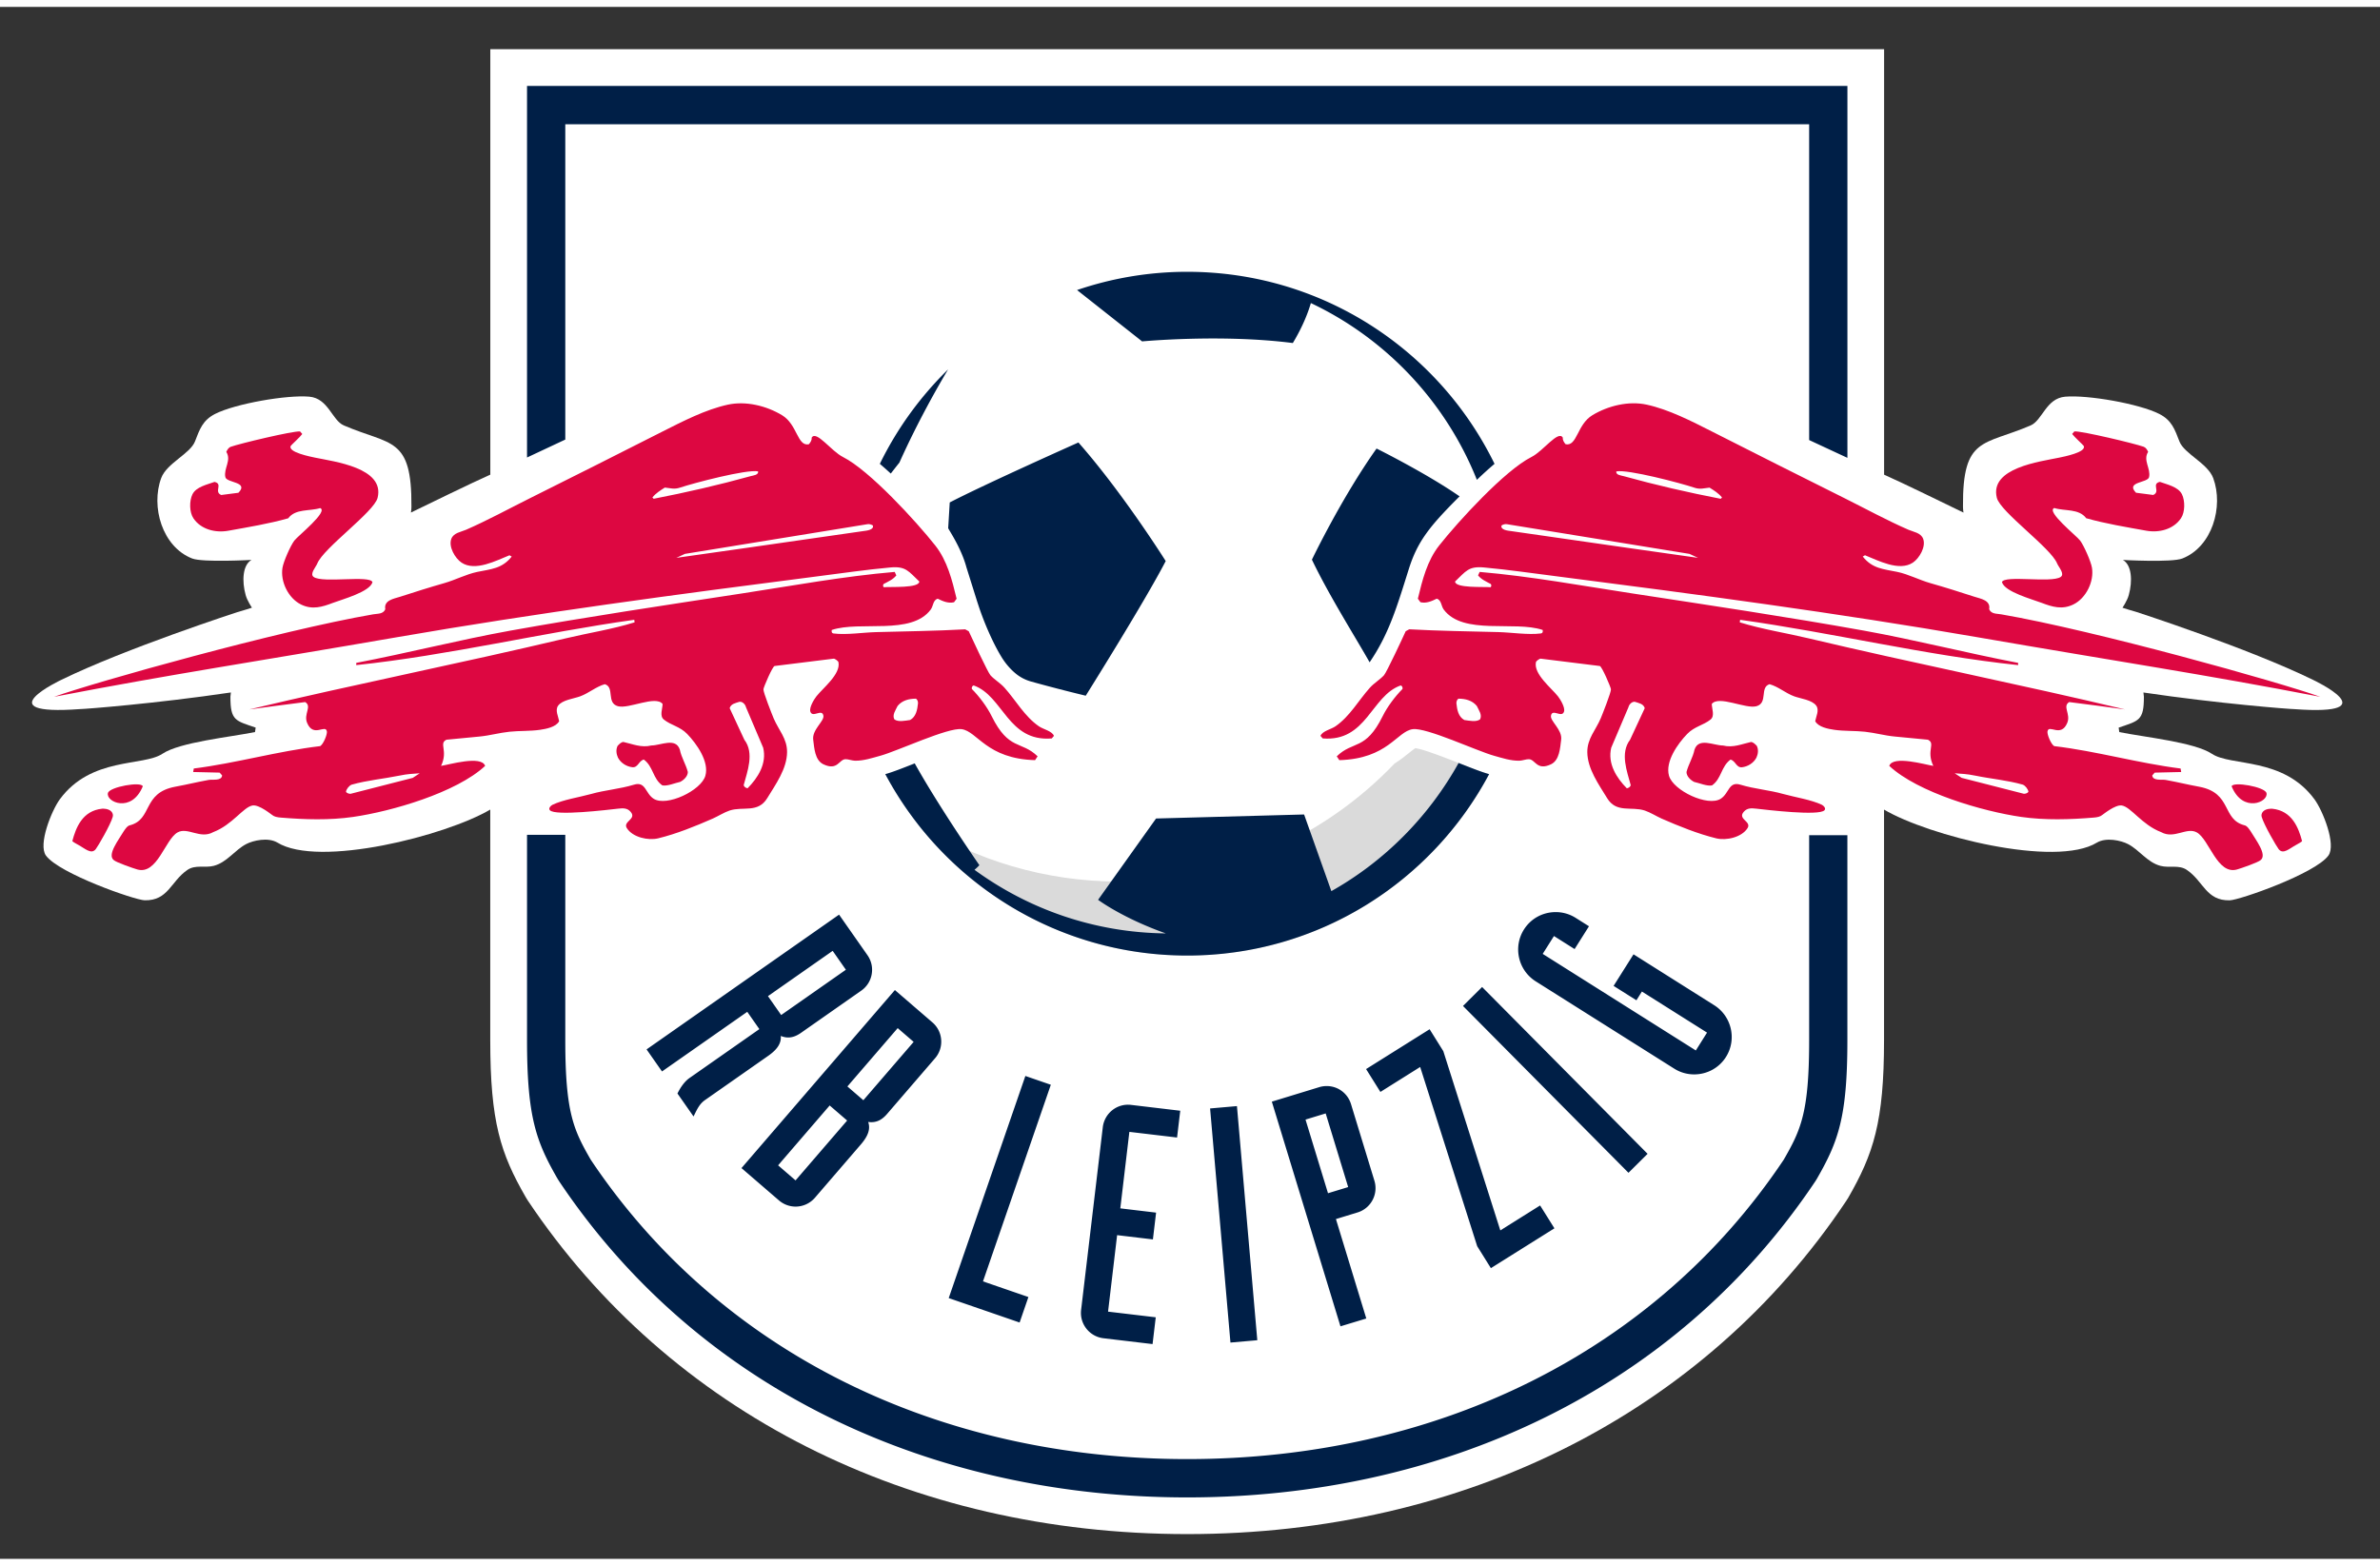
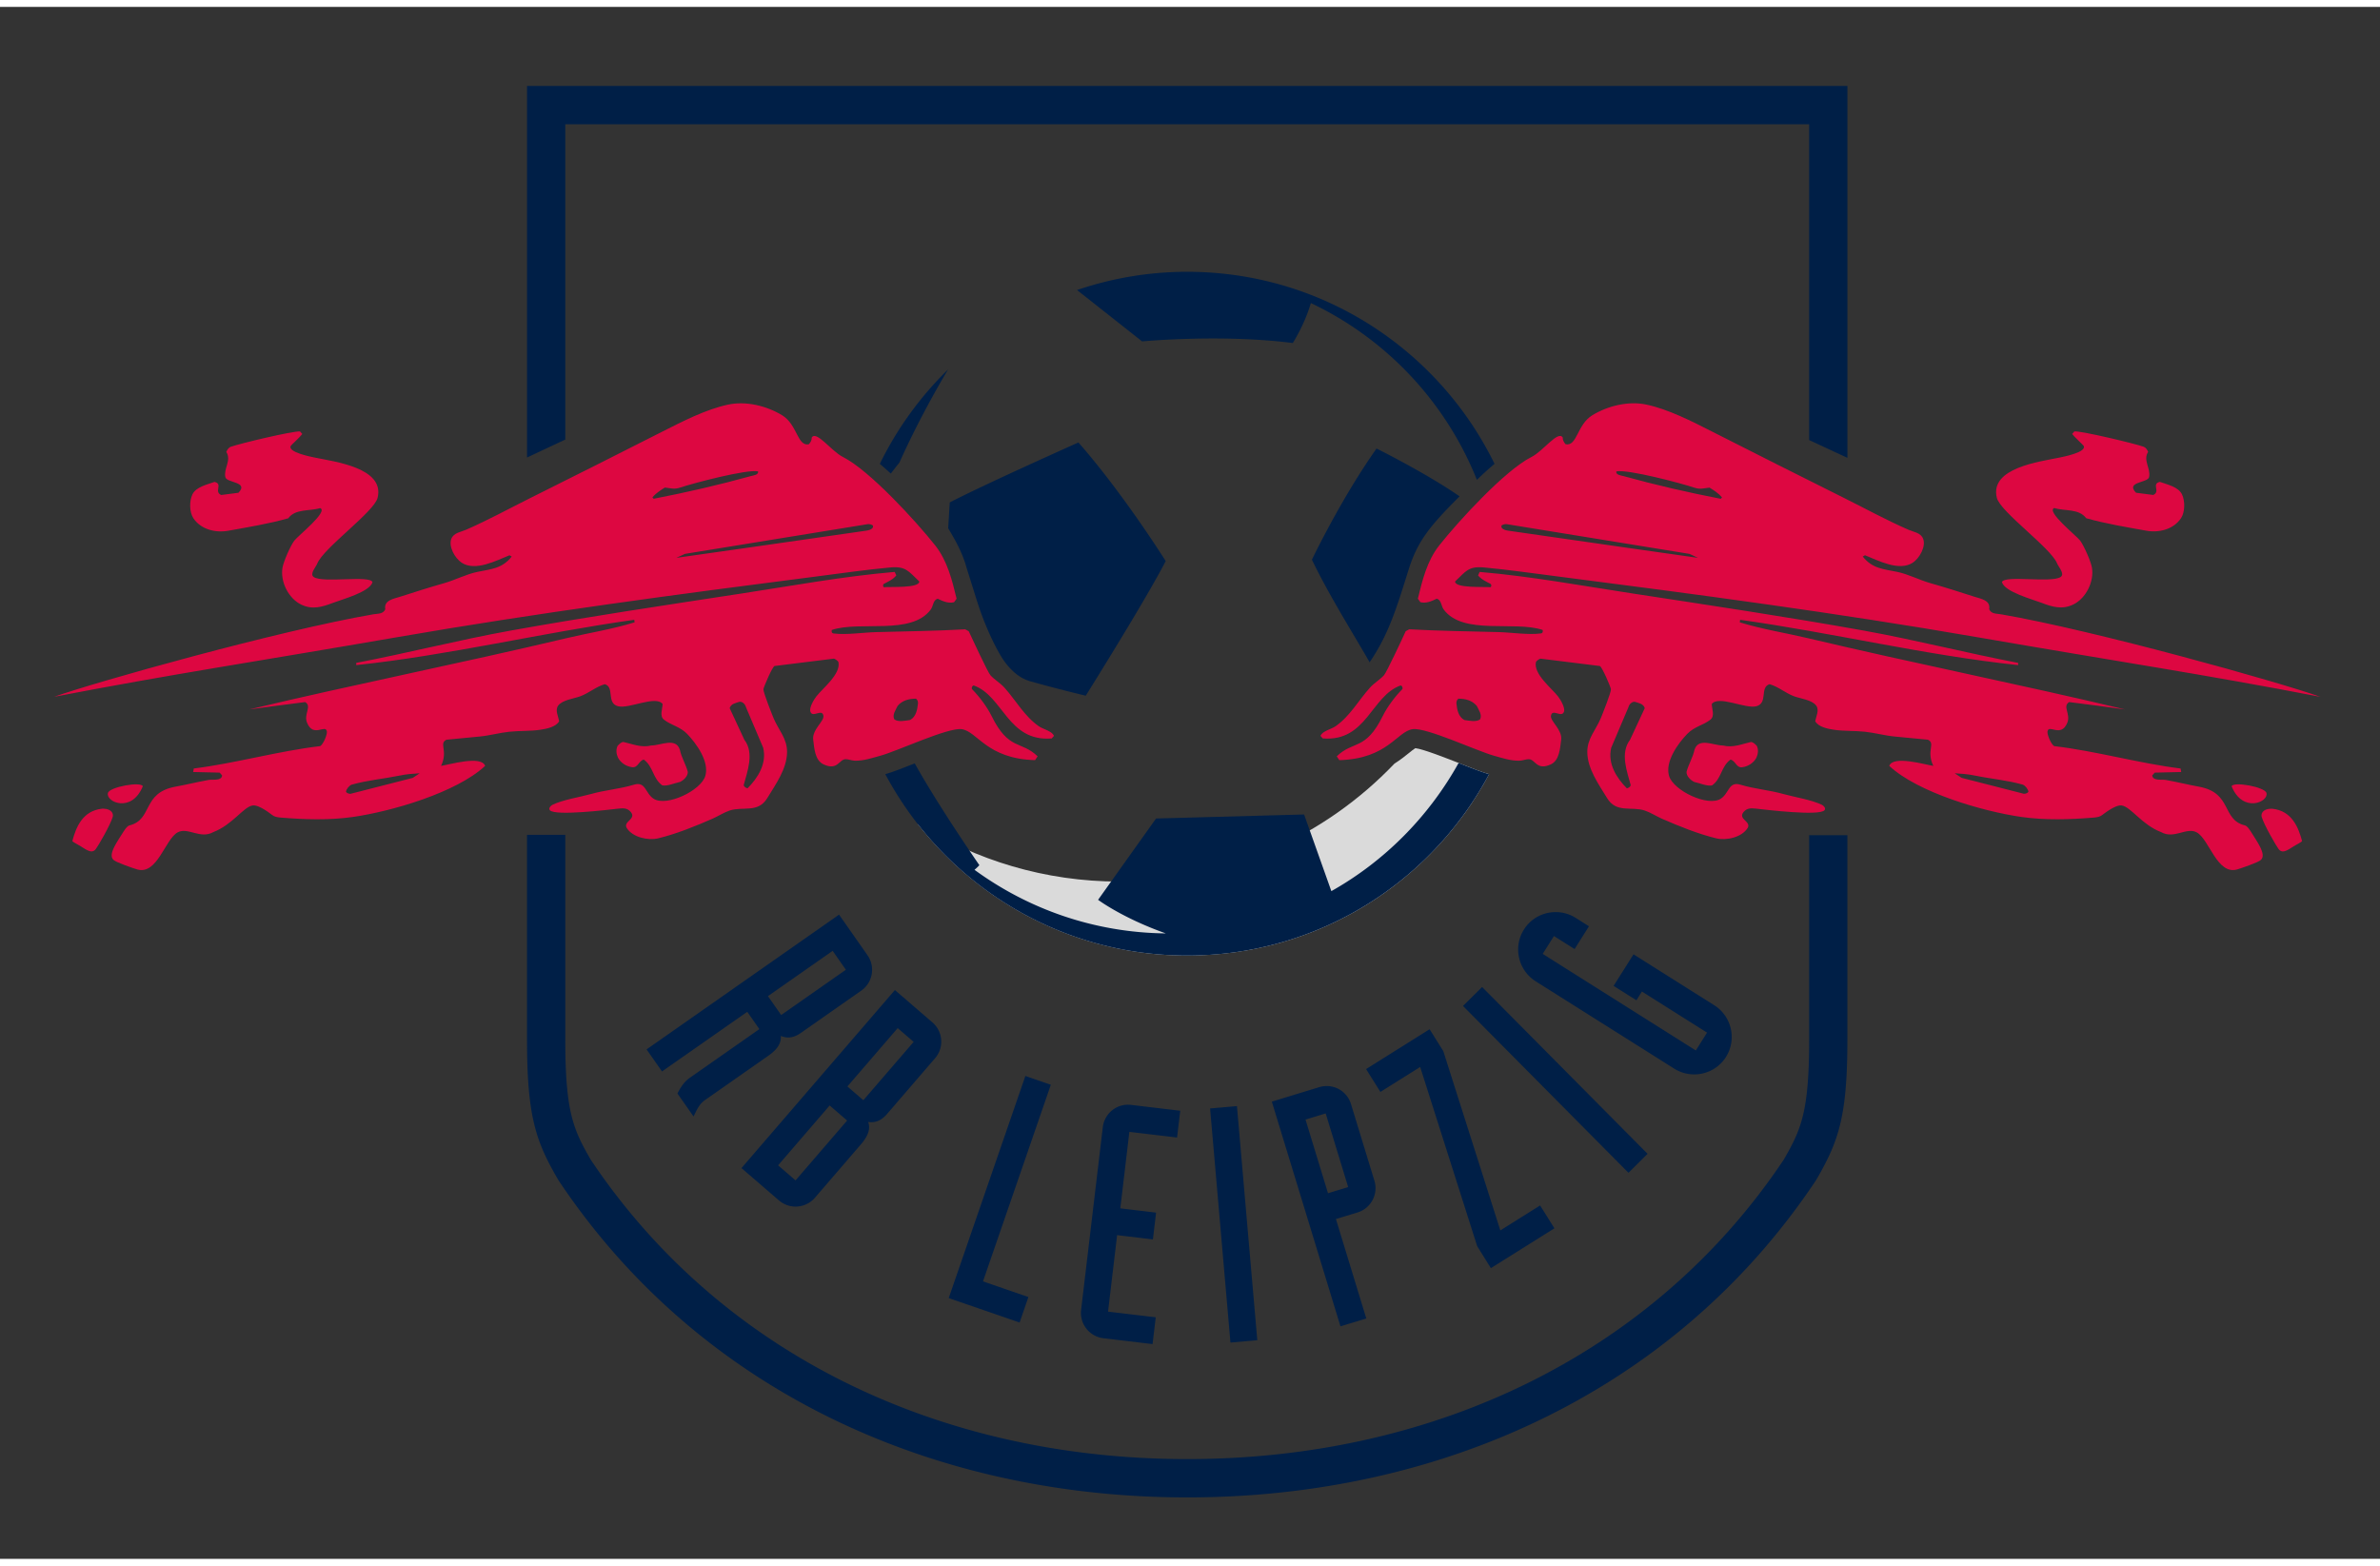
<svg xmlns="http://www.w3.org/2000/svg" height="256.495" viewBox="0 0 76.174 49.673" width="389.872">
  <rect x="0" y="0" width="76.174" height="49.673" fill="#333333" stroke="none" />
  <clipPath id="a">
-     <path d="m94.67 0h747.67v481h-747.67z" height="100%" width="100%" />
-   </clipPath>
+     </clipPath>
  <g stroke-width="10.07" transform="matrix(.099 0 0 .099 -8.384 1.308)">
    <path clip-path="url(#a)" d="m832.46 204.35c-20.78-10.17-56.92-21.89-56.92-21.89-1.55-.41-4.67-1.43-4.67-1.43s1.58-2.34 2.03-4.09c1.25-4.49 1-9.72-1.9-11.35 0 0 15.77.87 19.19-.46 9.7-3.78 13.42-16.79 10.01-26-1.78-4.82-9.37-7.84-10.93-11.87-1.48-3.82-2.45-6.82-6.51-8.88-6.55-3.31-23.14-6.21-30.44-5.57-6.16.54-7.34 7.65-11.15 9.29-15.23 6.56-22.02 3.48-21.87 26.21 0 0 0 1.07.17 1.97-5.51-2.67-19.29-9.42-25.67-12.26v-137.55h-450.6v137.54c-6.38 2.84-20.16 9.59-25.67 12.26.17-.9.17-1.97.17-1.97.15-22.73-6.65-19.65-21.87-26.21-3.8-1.64-4.99-8.75-11.15-9.29-7.3-.63-23.88 2.26-30.44 5.57-4.06 2.06-5.03 5.06-6.51 8.88-1.55 4.03-9.15 7.05-10.93 11.87-3.41 9.21.31 22.22 10.01 26 3.42 1.33 19.19.46 19.19.46-2.9 1.63-3.15 6.87-1.9 11.35.45 1.74 2.03 4.09 2.03 4.09s-3.13 1.03-4.67 1.43c0 0-36.14 11.73-56.93 21.89 0 0-24.92 11.71 5.98 9.47 1.5 0 24.66-1.79 48.82-5.38l-.15 1.36c-.03 7.81 1.67 7.77 8.16 10l-.21 1.44c-8.14 1.65-24.32 3.26-29.95 7.03-6.17 4.13-23.03.93-33.15 14.71-2.66 3.62-7.09 14.61-4.49 18.19 4.27 5.84 28.71 14.39 31.9 14.46 7.64.17 8.42-6.09 13.81-9.8 2.59-1.79 5.69-.59 8.56-1.34 4.32-1.15 6.72-5.08 10.52-7.06 2.22-1.14 6.98-2.24 10.01-.47 13.42 8.26 54.56-2.22 68.84-10.66v74.53c0 26.53 3.37 36.68 11.43 50.71l.67 1.1c45.85 68.57 123.56 107.89 213.2 107.9 89.65 0 167.28-39.22 212.99-107.59l.69-1.07c8.2-14.28 11.62-24.53 11.62-51.05v-74.52c14.28 8.44 55.42 18.92 68.84 10.66 3.03-1.77 7.79-.67 10.01.47 3.8 1.97 6.2 5.91 10.53 7.06 2.87.76 5.97-.45 8.56 1.34 5.39 3.7 6.18 9.96 13.81 9.8 3.19-.07 27.63-8.62 31.9-14.46 2.61-3.58-1.82-14.58-4.49-18.19-10.11-13.77-26.98-10.58-33.15-14.71-5.63-3.76-21.81-5.38-29.95-7.03l-.21-1.44c6.49-2.24 8.19-2.19 8.16-10l-.15-1.36c24.16 3.59 47.32 5.38 48.82 5.38 30.93 2.24 6-9.47 6-9.47z" fill="#fff" />
    <path d="m446.52 269.57c-23.97 0-46.32-6.89-65.23-18.75 20.23 25.96 51.76 42.67 87.22 42.67 42.29 0 79.02-23.76 97.6-58.65l-.13-.04c-2.18-.6-5.43-1.88-9.19-3.36-4.22-1.66-11.91-4.69-14.53-5-.5.29-1.43 1.04-2.13 1.61-1.22.99-2.74 2.19-4.62 3.38-22.41 23.48-53.98 38.14-88.99 38.14z" fill="#dadada" />
    <path d="m789.78 152.11c1.33-1.97 1.35-5.61.32-7.74-1.19-2.44-4.83-3.17-7.13-4.02-2.88.62.32 3.14-2.16 4.23l-5.57-.72c-3.5-3.62 3.82-3.12 4.23-5.06.6-2.81-2.05-5.4-.31-8.16-.3-.67-.71-1.38-1.45-1.65-2.87-1.03-20.02-5.13-22.39-4.96l-.72.83c.69.95 3.58 3.58 3.71 3.82 1.14 2.07-6.56 3.55-7.84 3.82-6.16 1.3-22.64 3.28-20.22 13 1.13 4.58 17.51 16.21 19.5 21.25.43 1.09 2.57 3.36 1.14 4.34-3.01 2.05-18.17-.69-18.99 1.66.85 3.17 9.87 5.57 12.8 6.7 3.46 1.32 6.67 2.31 10.31.52 4.08-2 6.73-7.4 5.99-11.87-.35-2.05-2.56-7.07-3.82-8.77-1.19-1.58-11.15-9.47-8.36-10.53 3.36 1.07 7.95.11 10.32 3.3 6.27 1.78 12.98 2.87 19.4 4.03 4.12.75 8.81-.4 11.24-4.02zm-137.25 77.39c.52-1.14.73-2.58.11-3.82-.52-.51-1.03-1.13-1.86-1.24-2.89.63-5.78 1.96-9.08 1.14-3.01 0-7.85-2.69-9.19 1.34-.52 2.58-1.97 4.75-2.59 7.23 0 1.34 1.24 2.58 2.47 3.2 1.86.41 4.13 1.44 5.78 1.13 3.1-2.17 2.89-6.09 5.98-8.35 1.66.41 1.86 2.69 3.72 2.48 1.88-.22 3.74-1.35 4.66-3.11zm75.24-47.98c.53-2.92-2.76-3.39-4.75-4.03-4.77-1.55-9.51-3.05-14.33-4.42-3.53-1.01-7.09-2.89-10.64-3.62-4.48-.93-8.02-1.02-11.15-4.96l.72-.42c4.24 1.69 11.05 5.33 15.49 2.38 2.1-1.41 4.3-5.17 3.3-7.73-.75-1.93-3.12-2.19-4.75-2.9-6.95-3.03-13.77-6.76-20.56-10.15-14.36-7.15-28.69-14.37-43-21.63-6.51-3.3-13.9-7.1-21.05-8.66-5.83-1.27-12.46.34-17.54 3.4-5.03 3.03-4.91 10.16-8.67 9.4-.54-.6-.99-1.34-.93-2.17-1.52-2.41-6.27 4.36-10.11 6.29-8.58 4.31-23.63 20.77-29.82 28.59-3.91 4.93-5.47 11.24-6.91 17.23l.83 1.13c1.88.45 3.61-.32 5.26-1.13 1.56.4 1.42 2.37 2.27 3.5 6.26 8.43 22.89 3.53 31.99 6.6.13.56 0 1.06-.62 1.13-4.07.52-9.47-.33-13.65-.44-9.62-.25-19.25-.37-28.87-.9l-1.14.62c-.89 1.97-6.18 13.31-7.02 14.23-1.29 1.42-3.19 2.51-4.56 4.04-3.73 4.17-6.44 9.22-11.12 12.47-1.4.97-4.22 1.51-4.85 3.09l.72.83c14.22 1.16 15.66-13.76 25.18-17.12.52.1.72.66.61 1.14-2.36 2.36-4.91 5.76-6.39 8.76-5.56 11.26-9.52 7.83-14.86 13.01l.83 1.24c15.73-.46 18.6-9.31 23.73-10.02 4.38-.62 20.79 7.07 26.21 8.57 2.72.75 5.4 1.68 8.27 1.63.96-.02 2.25-.53 3.08-.49 2.11.07 2.52 3.82 7.13 1.65 2.77-1.31 2.95-5.26 3.3-7.95.42-3.23-3.59-5.99-3.3-7.74.4-2.48 3.51.84 4.22-1.34.43-1.31-1.18-3.95-1.96-4.95-2.07-2.65-7.92-7.18-7.12-11.04.08-.37 1.18-1.18 1.55-1.13l19.09 2.37c.66.08 3.57 6.85 3.61 7.53.05 1.03-2.73 8.01-3.3 9.39-1.6 3.79-4.38 6.55-4.34 10.94.05 5.38 3.68 10.39 6.4 14.85 3 4.95 7.81 2.59 12.18 4.02 1.79.6 3.72 1.83 5.48 2.62 5.54 2.42 11.75 4.94 17.63 6.37 3.22.78 8.21-.3 10.11-3.3 1.39-2.2-3.3-2.86-1.23-5.27 1.1-1.28 2.47-1.2 4.02-1.03 3.31.37 20.3 2.43 22.08.52.6-.64-.3-1.5-.82-1.76-3.43-1.65-8.72-2.45-12.49-3.5-4.55-1.29-9.27-1.61-13.83-3-3.88-1.19-3.63 2.78-6.4 4.54-4.17 2.67-15.36-2.65-16.72-7.44-1.3-4.6 2.89-10.42 5.88-13.51 2.35-2.44 5.22-2.79 7.54-4.65 1.47-1.18.42-3.51.41-5.05 2.29-2.87 10.91 1.7 14.44.73 3.82-1.06.97-6.12 4.24-7.12 2.88.81 5.14 2.89 7.95 3.92 2.08.76 5.75 1.15 7.12 2.99 1.09 1.47-.03 3.5-.31 5.05 1.01 1.91 4.22 2.51 6.19 2.79 3.18.46 6.63.27 9.87.62 3.22.34 6.46 1.26 9.63 1.55l10.74 1.03c2.59 1.24-.63 3.46 1.75 8.46-2.55-.37-13.04-3.5-14.24 0 9.26 8.63 30.27 14.73 42.72 16.51 7.62 1.09 15.68.84 23.32.21 1.15-.09 2.17-.28 2.86-.88.02.05 4.09-3.39 6.28-3.04 2.99.5 6.48 6.23 12.7 8.61 4.24 2.39 8.26-1.75 11.56.11 4.04 2.28 6.56 13.78 12.99 11.97 1.3-.37 6.89-2.3 7.65-3.05 2.12-1.74-1.46-6.32-3.3-9.38-.66-.94-1.11-1.64-1.89-1.84-7.48-1.91-3.95-10.44-14.64-12.47-4.81-.9-6-1.3-10.83-2.2-1.3-.25-4.25.4-4.4-1.47-.03 0 .8-.9.8-.9l8.56-.2-.2-1.13c-13.71-1.72-27.15-5.62-40.86-7.24-1.03-.6-2.33-3.77-2.17-4.74.41-2.5 4.36 2.15 6.4-2.79 1.19-2.86-1.67-5.31.62-6.71 6.02.77 12.04 1.53 18.06 2.38-34.03-8.12-68.36-14.93-102.38-23-7.37-1.75-14.92-2.91-22.18-5.16l.11-.82c30.02 4.2 59.74 11.45 89.88 14.65v-.72c-16.67-3.18-33.16-7.42-49.85-10.43-24.87-4.47-49.94-8.2-74.92-12.03-16.3-2.5-32.87-5.54-49.31-6.95l-.52 1.13c1.1 1.35 2.64 1.98 4.13 2.79.21.33.23.77-.1 1.03-2.1-.22-11.45.38-11.46-1.85 3.48-3.3 4.33-5.02 9.38-4.54 7.87.73 15.8 1.89 23.64 2.88 45.15 5.79 90.63 11.84 135.49 19.61 47.31 8.19 72.34 11.85 111.22 19.33-13.21-4.74-72.77-21.43-103.18-26.67-1.39-.26-3.2-.03-3.88-1.65zm-11.15 53.04c2.37.2 3.65.15 6.75.78 5.06 1.04 10.11 1.44 15.26 2.89.83.31 1.73 1.48 1.83 2.3-.31.52-1.05.66-1.46.66l-20.12-5.15zm-111.04-8.26 5.57-13.1c.21-.93 1.14-1.86 2.07-1.75 1.24.41 2.79.62 3.2 2.06l-4.75 10.22c-3.31 4.34-.93 10.32.21 14.65-.11.62-.73.94-1.25 1.04-3.29-3.32-6.29-7.96-5.05-13.12zm-42.4-9.17c-1.27.95-3.5.42-5.09.21-1.92-1.06-2.34-3.28-2.56-5.41 0-.52.11-1.06.64-1.49 2.23 0 4.46.54 5.95 2.34.64 1.38 1.81 2.86 1.06 4.35zm67.7-53.5 2.77 1.28s-40.85-5.78-60.57-8.67c-.83-.1-3.39-.35-2.96-1.8.51-.31 1.13-.52 1.75-.41zm10.52-18.23-.42.42c-10.43-2.02-21.14-4.48-31.37-7.32-.79-.22-2.61-.37-2.38-1.54 3.75-.72 20.88 3.8 25.18 5.25 1.91.65 3.04.2 4.96 0 1.46.91 2.94 1.83 4.03 3.19zm-357.04 80.28c-.62 1.24-.41 2.69.11 3.82.92 1.75 2.78 2.89 4.64 3.1s2.06-2.07 3.72-2.48c3.09 2.27 2.89 6.19 5.98 8.35 1.65.31 3.92-.72 5.78-1.13 1.23-.62 2.47-1.86 2.47-3.2-.62-2.47-2.07-4.64-2.59-7.23-1.33-4.03-6.18-1.34-9.19-1.34-3.3.82-6.18-.51-9.08-1.14-.81.11-1.32.74-1.84 1.25zm140.34-2.38.72-.83c-.62-1.59-3.44-2.12-4.85-3.09-4.68-3.24-7.39-8.3-11.12-12.47-1.37-1.53-3.28-2.62-4.56-4.04-.84-.93-6.12-12.26-7.02-14.23l-1.14-.62c-9.61.53-19.25.64-28.87.9-4.17.11-9.57.96-13.65.44-.62-.07-.76-.57-.62-1.13 9.1-3.07 25.73 1.83 31.99-6.6.86-1.14.72-3.11 2.28-3.5 1.65.81 3.38 1.58 5.26 1.13l.83-1.13c-1.44-5.99-3.01-12.3-6.91-17.23-6.19-7.82-21.25-24.27-29.82-28.59-3.85-1.93-8.59-8.7-10.11-6.29.07.83-.39 1.57-.93 2.17-3.76.76-3.65-6.36-8.67-9.4-5.08-3.06-11.71-4.67-17.54-3.4-7.15 1.56-14.55 5.37-21.05 8.66-14.31 7.26-28.64 14.48-43 21.63-6.79 3.39-13.61 7.12-20.56 10.15-1.63.71-4 .97-4.75 2.9-1 2.56 1.2 6.33 3.3 7.73 4.44 2.95 11.25-.69 15.49-2.38l.72.42c-3.13 3.94-6.67 4.03-11.15 4.96-3.55.74-7.1 2.61-10.64 3.62-4.82 1.37-9.56 2.88-14.33 4.42-2 .64-5.29 1.11-4.75 4.03-.69 1.62-2.49 1.39-3.91 1.64-30.41 5.23-89.97 21.93-103.18 26.67 38.88-7.48 63.91-11.14 111.22-19.33 44.86-7.77 90.33-13.82 135.49-19.61 7.85-1 15.77-2.16 23.64-2.88 5.06-.47 5.9 1.25 9.38 4.54-.01 2.23-9.36 1.63-11.46 1.85-.33-.26-.31-.7-.1-1.03 1.49-.8 3.03-1.43 4.13-2.79l-.52-1.13c-16.44 1.4-33.01 4.45-49.31 6.95-24.99 3.83-50.05 7.56-74.92 12.03-16.69 3.01-33.18 7.25-49.85 10.43v.72c30.14-3.2 59.86-10.44 89.88-14.65l.11.82c-7.26 2.25-14.81 3.41-22.18 5.16-34.02 8.08-68.35 14.88-102.38 23 6.02-.85 12.04-1.6 18.06-2.38 2.29 1.4-.57 3.85.62 6.71 2.04 4.94 5.99.29 6.4 2.79.16.97-1.14 4.14-2.17 4.74-13.71 1.62-27.15 5.51-40.86 7.24l-.2 1.13 8.56.2s.83.9.8.9c-.15 1.87-3.1 1.22-4.4 1.47-4.83.9-6.01 1.3-10.83 2.2-10.69 2.03-7.16 10.56-14.64 12.47-.77.2-1.23.9-1.89 1.84-1.83 3.05-5.42 7.64-3.3 9.38.77.75 6.35 2.68 7.65 3.05 6.44 1.81 8.96-9.69 12.99-11.97 3.3-1.86 7.32 2.28 11.56-.11 6.22-2.38 9.71-8.11 12.7-8.61 2.19-.35 6.27 3.09 6.29 3.04.69.6 1.71.79 2.86.88 7.64.63 15.71.89 23.32-.21 12.45-1.78 33.46-7.87 42.72-16.51-1.21-3.5-11.69-.37-14.25 0 2.38-5-.83-7.22 1.75-8.46l10.74-1.03c3.17-.3 6.41-1.22 9.63-1.55 3.24-.34 6.7-.16 9.87-.62 1.97-.29 5.18-.88 6.19-2.79-.28-1.55-1.4-3.59-.31-5.05 1.37-1.83 5.04-2.22 7.12-2.99 2.81-1.03 5.07-3.1 7.95-3.92 3.26.99.41 6.05 4.24 7.12 3.53.97 12.15-3.6 14.44-.73-.01 1.54-1.06 3.88.41 5.05 2.31 1.86 5.18 2.21 7.54 4.65 2.99 3.1 7.18 8.92 5.88 13.51-1.35 4.79-12.55 10.11-16.72 7.44-2.76-1.76-2.52-5.73-6.4-4.54-4.56 1.39-9.28 1.71-13.83 3-3.77 1.05-9.07 1.84-12.49 3.5-.52.26-1.42 1.12-.82 1.76 1.77 1.92 18.77-.15 22.08-.52 1.55-.17 2.93-.25 4.02 1.03 2.07 2.41-2.62 3.07-1.23 5.27 1.9 2.99 6.89 4.07 10.11 3.3 5.88-1.42 12.09-3.94 17.63-6.37 1.76-.78 3.69-2.02 5.48-2.62 4.36-1.43 9.17.93 12.18-4.02 2.72-4.46 6.35-9.47 6.4-14.85.05-4.39-2.74-7.15-4.34-10.94-.57-1.38-3.35-8.36-3.3-9.39.04-.68 2.95-7.45 3.61-7.53l19.09-2.37c.37-.05 1.47.76 1.55 1.13.8 3.86-5.05 8.39-7.12 11.04-.78.99-2.39 3.64-1.96 4.95.71 2.18 3.82-1.13 4.22 1.34.3 1.76-3.71 4.51-3.3 7.74.34 2.69.53 6.64 3.3 7.95 4.61 2.18 5.02-1.58 7.13-1.65.82-.04 2.12.47 3.08.49 2.87.04 5.55-.89 8.27-1.63 5.42-1.49 21.83-9.18 26.21-8.57 5.13.71 8 9.56 23.73 10.02l.83-1.24c-5.35-5.17-9.3-1.75-14.87-13.01-1.48-3-4.03-6.4-6.39-8.76-.11-.48.09-1.04.61-1.14 9.55 3.38 10.99 18.29 25.21 17.13zm-204.32 11.26-2.26 1.49-20.12 5.15c-.41 0-1.15-.15-1.46-.66.1-.83 1-1.99 1.83-2.3 5.15-1.45 10.21-1.86 15.26-2.89 3.1-.64 4.38-.59 6.75-.79zm111.04-8.26c1.24 5.17-1.76 9.8-5.05 13.11-.52-.1-1.14-.42-1.25-1.04 1.14-4.33 3.52-10.31.21-14.65l-4.75-10.22c.42-1.44 1.97-1.65 3.2-2.06.94-.1 1.86.82 2.07 1.75zm-1.65-89.35c.23 1.17-1.59 1.33-2.38 1.54-10.23 2.84-20.94 5.3-31.37 7.32l-.42-.42c1.09-1.36 2.57-2.28 4.02-3.2 1.92.2 3.05.65 4.96 0 4.31-1.44 21.44-5.96 25.19-5.24zm34.15 19.29c-19.72 2.89-60.57 8.67-60.57 8.67l2.77-1.28 59.01-9.6c.62-.11 1.24.1 1.75.41.43 1.44-2.13 1.7-2.96 1.8zm17.55 55.69c-.22 2.13-.64 4.36-2.56 5.41-1.59.21-3.82.74-5.09-.21-.75-1.48.42-2.97 1.06-4.35 1.48-1.8 3.71-2.34 5.95-2.34.53.42.64.96.64 1.49zm-174.71-66.42c2.41-9.73-14.06-11.71-20.22-13-1.28-.27-8.98-1.75-7.84-3.82.13-.24 3.03-2.86 3.71-3.82l-.72-.83c-2.37-.18-19.52 3.93-22.39 4.96-.74.27-1.14.98-1.45 1.65 1.74 2.76-.91 5.35-.31 8.16.41 1.94 7.73 1.44 4.23 5.06l-5.57.72c-2.49-1.09.72-3.6-2.17-4.23-2.3.85-5.94 1.57-7.13 4.02-1.03 2.13-1.01 5.76.32 7.74 2.43 3.62 7.12 4.77 11.25 4.03 6.42-1.16 13.12-2.25 19.4-4.03 2.37-3.19 6.95-2.23 10.32-3.3 2.8 1.06-7.17 8.95-8.36 10.53-1.26 1.69-3.47 6.71-3.82 8.77-.74 4.48 1.92 9.87 5.99 11.87 3.64 1.79 6.86.8 10.31-.52 2.93-1.12 11.95-3.53 12.8-6.7-.82-2.35-15.98.39-18.99-1.66-1.43-.97.71-3.25 1.13-4.34 2-5.05 18.38-16.69 19.51-21.26zm-75.91 93.26c-.52-1.63-10.7.18-11.26 2.15-.82 2.89 7.64 6.69 11.26-2.15zm-22.78 17.71c.21.32 1.4.9 1.93 1.23 2.16 1.16 4.21 3.22 5.65 1.36.75-.95 4.74-7.82 5.48-10.42.31-1.05-.4-2.54-2.89-2.64h-.5c-6.48.65-8.54 6.24-9.67 10.47zm709.34-15.56c-.57-1.97-10.75-3.78-11.26-2.15 3.62 8.84 12.08 5.04 11.26 2.15zm-1.54 7.74c.75 2.59 4.74 9.47 5.48 10.42 1.44 1.86 3.49-.2 5.65-1.36.53-.33 1.72-.91 1.93-1.23-1.13-4.23-3.19-9.82-9.67-10.47h-.5c-2.49.09-3.19 1.59-2.89 2.64z" fill="#dd0741" />
    <path d="m681.93 320.83v-66.25h-12.36v66.25c0 23.53-2.73 29.07-8.2 38.63-41.86 62.6-112.63 96.82-192.87 96.82s-151-34.22-192.85-96.82c-5.48-9.56-8.21-15.1-8.21-38.63v-66.38h-12.37v66.38c0 25.01 3 32.86 9.86 44.8l.45.72c45.73 68.4 121.67 102.32 203.13 102.32 81.47 0 157.4-33.92 203.14-102.32l.44-.72c6.84-11.93 9.84-19.78 9.84-44.8zm-306.47-186.72c5.95-13.25 12.43-24.59 15.74-30.12-8.99 8.8-16.49 19.11-22.07 30.53 1.17 1 2.35 2.04 3.54 3.14.92-1.18 1.84-2.37 2.79-3.55zm191.22 260.44 20.54-12.88-4.63-7.39-12.86 8.07-18.43-57.95-4.43-7.09-20.54 12.88 4.63 7.39 12.86-8.07 18.43 57.94zm-10.12-249.52c-10.8-7.5-26.84-15.46-26.84-15.46-11.41 16.07-20.9 35.93-20.9 35.93 5.62 11.74 14.03 24.99 18.65 33.18 6.22-9.12 8.77-17.72 12.64-30.05 2.82-8.96 6.61-13.8 16.45-23.6zm-95.01 20.92s-13.79-21.96-28.22-38.34c0 0-30.4 13.56-41.6 19.39l-.5 8.3c.17.56 4.19 6.34 5.88 12.62l3.41 10.87c.4 1.23.77 2.34.77 2.34.76 2.23 1.81 5 3.08 7.86 1.15 2.6 2.48 5.29 3.95 7.74 1.17 1.96 2.62 3.75 4.34 5.25.05.04.09.08.14.12 1.53 1.33 3.34 2.28 5.3 2.82 5.26 1.46 11.17 3.01 17.6 4.56 0 0 19.18-30.59 25.85-43.53zm6.95-93.52c-12.46 0-24.43 2.09-35.61 5.9l21.03 16.6s25.67-2.43 48.73.53c3.29-5.45 4.99-10.04 5.83-12.92 24.36 11.53 43.63 32 53.67 57.15 1.9-1.83 3.82-3.57 5.71-5.17-17.96-36.76-55.7-62.09-99.36-62.09zm142.66 291.29 6.18-6.13-53.17-53.6-.33-.34-6.18 6.14 53.17 53.6zm4.34-58.6 21.06 13.28-3.63 5.77-49.5-31.22 3.64-5.77 6.67 4.21 4.65-7.37-4.31-2.72a12.039 12.039 0 0 0 -6.44-1.86c-4.22 0-8.06 2.11-10.28 5.64-3.56 5.65-1.86 13.15 3.79 16.73l44.8 28.24c1.93 1.22 4.16 1.86 6.44 1.86 4.22 0 8.06-2.11 10.29-5.64 3.56-5.65 1.85-13.16-3.81-16.73l-26.08-16.45-6.44 10.21 7.38 4.65zm-89.1 105.71-9.82-32.15 6.97-2.13a8.2 8.2 0 0 0 4.87-4.01 8.191 8.191 0 0 0 .59-6.29l-7.55-24.72c-1.07-3.5-4.23-5.85-7.87-5.85-.82 0-1.63.12-2.42.36l-15.31 4.68 22.05 72.19.14.45zm-12.38-40.5-7.27-23.81 6.52-1.99 7.27 23.81zm-22.86 47.52-6.58-75.69-8.68.76 6.58 75.69zm-32.83-7.41-15.42-1.83 2.93-24.73 11.57 1.38 1.03-8.66-11.57-1.38 2.93-24.73 15.42 1.83 1.03-8.66-15.89-1.89c-4.59-.55-8.62 2.75-9.15 7.22l-7.01 59.06c-.54 4.51 2.7 8.62 7.21 9.16l15.89 1.89zm10.17-116.95c42.29 0 79.02-23.76 97.6-58.65l-.13-.04c-2.18-.6-5.43-1.88-9.19-3.36-.17-.07-.37-.14-.54-.21-9.64 17.31-23.87 31.72-41.14 41.43l-8.81-24.78-47.86 1.3-18.74 26.29s7.84 5.89 21.9 10.86c-23.14-.24-44.47-7.86-61.86-20.56.57-.49 1.13-1 1.58-1.5 0 0-12.97-18.67-20.9-32.91-.06.03-.14.06-.2.08-3.76 1.48-7.01 2.76-9.19 3.36l-.13.04c18.59 34.89 55.32 58.65 97.61 58.65zm-51.34 110.4-14.68-5.06 21.93-63.57-8.23-2.84-24.78 71.81 22.92 7.9zm-51.8-56.6c.37.05.7.07 1.03.07 1.9 0 3.52-.84 5.08-2.66l15.5-17.99a8.167 8.167 0 0 0 1.99-5.99 8.178 8.178 0 0 0 -2.84-5.63l-12.12-10.45-49.6 57.56 12.12 10.45c1.5 1.29 3.41 2 5.38 2 2.4 0 4.68-1.05 6.25-2.87l14.89-17.28c2.35-2.74 3.1-5.01 2.32-7.21zm-6.8-.46-.21.24-16.47 19.11-5.64-4.87 16.67-19.35zm5.24-6.57-5.16-4.45 16.26-18.86 5.16 4.45zm-37.53-28.58 3.91 5.59-22.6 15.82c-1.72 1.21-2.99 3.24-3.75 4.74l-.13.26 5.2 7.42.36-.72c.85-1.74 1.65-3.39 3.32-4.56l20.49-14.34c2.97-2.08 4.24-4.09 4.03-6.41.71.28 1.51.5 2.41.5 1.33 0 2.69-.49 4.14-1.51l19.45-13.62a8.157 8.157 0 0 0 3.4-5.32c.38-2.16-.1-4.35-1.37-6.16l-9.18-13.11-62.23 43.57 4.99 7.13zm6.69-5.07.26-.18 20.66-14.46 4.27 6.11-.26.18-20.66 14.46zm336.61-179.78 12.37 5.75v-120.24h-426.87v120.13l12.37-5.8v-101.94h402.13z" fill="#001f47" />
  </g>
</svg>